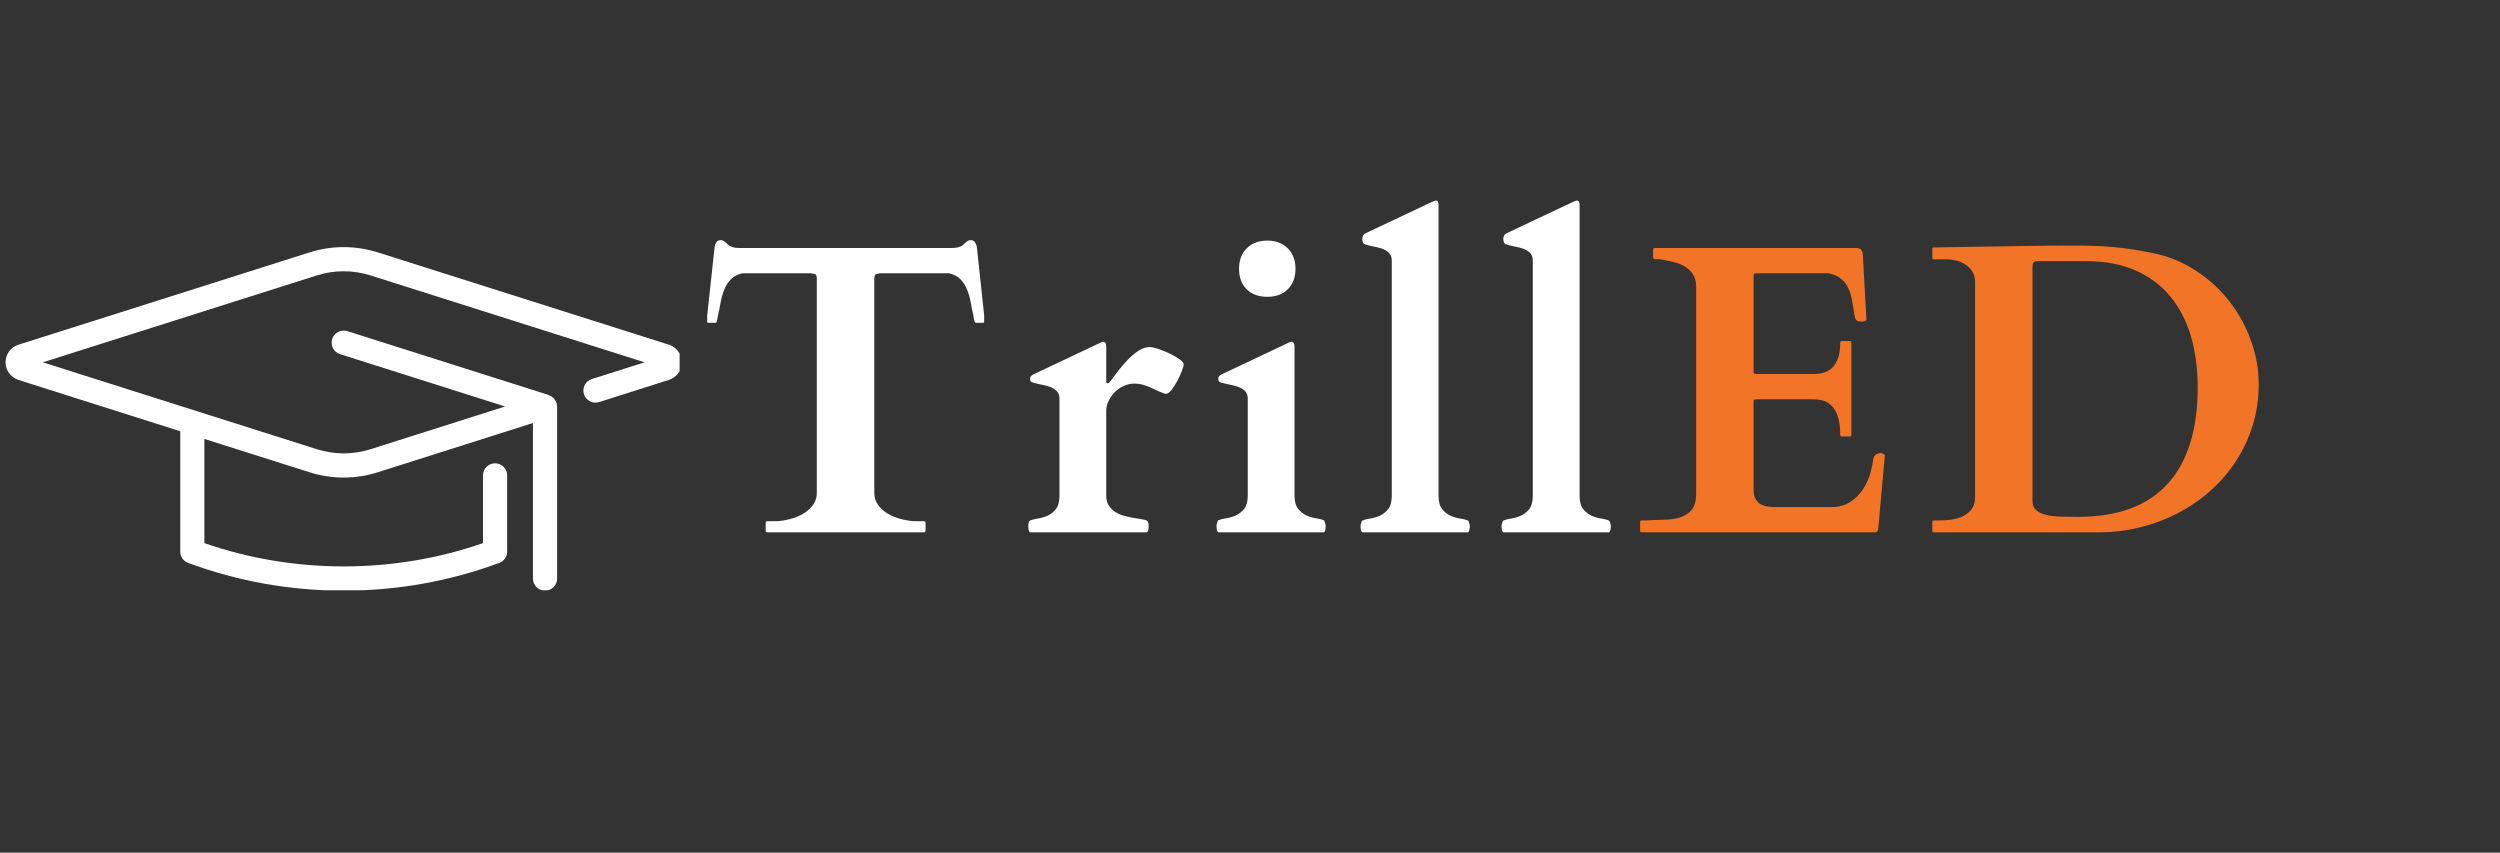
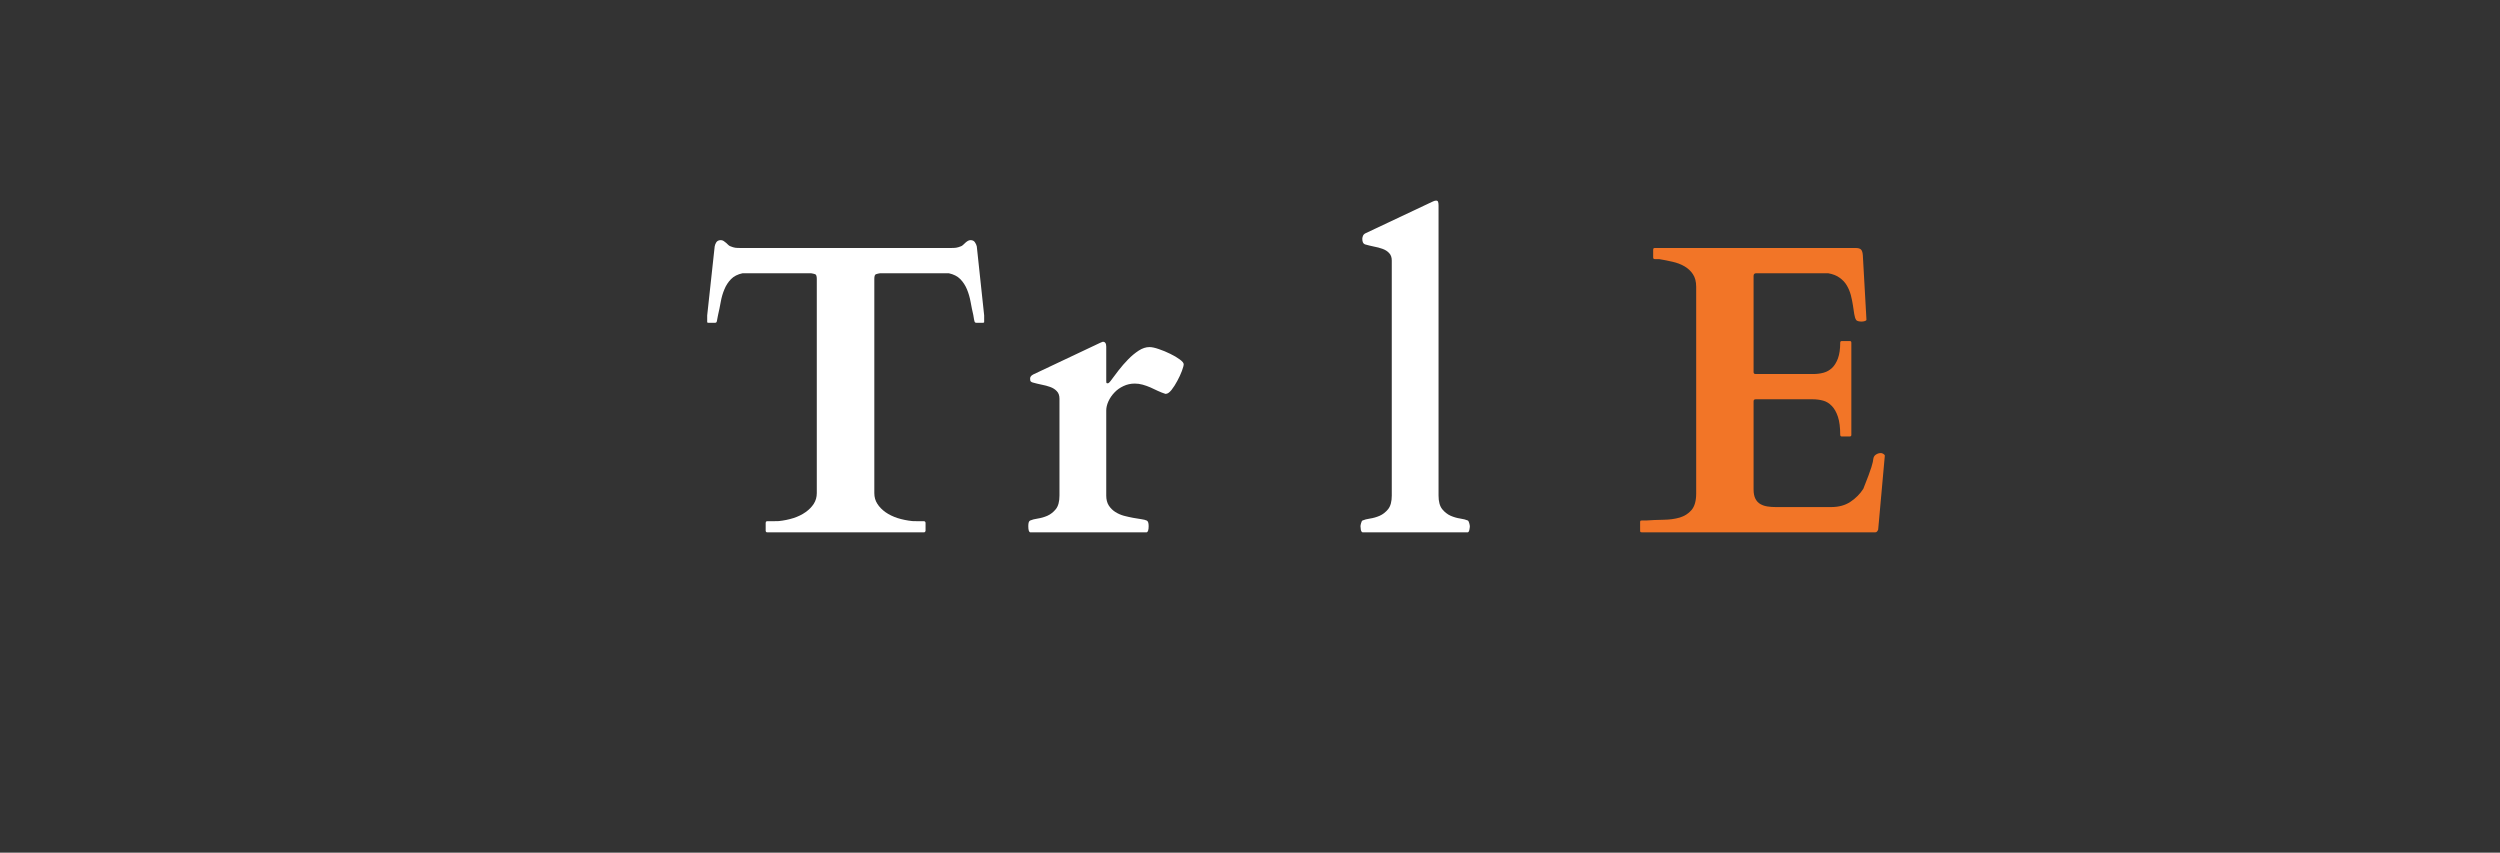
<svg xmlns="http://www.w3.org/2000/svg" width="431" zoomAndPan="magnify" viewBox="0 0 323.25 110.25" height="147" preserveAspectRatio="xMidYMid meet" version="1.0">
  <rect x="0" y="0" width="323.25" height="110.25" fill="#333333" stroke="none" />
  <defs>
    <g />
    <clipPath id="3bb3a0cb86">
-       <path d="M 0.719 31.629 L 87.875 31.629 L 87.875 76.324 L 0.719 76.324 Z M 0.719 31.629 " clip-rule="nonzero" />
-     </clipPath>
+       </clipPath>
  </defs>
  <g clip-path="url(#3bb3a0cb86)">
    <path fill="#ffffff" d="M 86.504 44.574 L 48.859 32.637 C 45.965 31.723 42.91 31.723 40.02 32.637 L 2.328 44.59 C 1.352 44.93 0.719 45.816 0.719 46.848 C 0.719 47.879 1.352 48.762 2.371 49.121 L 23.305 55.762 L 23.305 71.316 C 23.305 71.969 23.711 72.555 24.32 72.781 C 30.742 75.164 37.508 76.371 44.438 76.371 C 51.367 76.371 58.133 75.16 64.555 72.781 C 65.168 72.559 65.574 71.969 65.574 71.316 L 65.574 61.465 C 65.574 60.605 64.871 59.906 64.012 59.906 C 63.148 59.906 62.449 60.605 62.449 61.465 L 62.449 70.223 C 50.918 74.242 37.957 74.242 26.426 70.223 L 26.426 56.754 L 40.02 61.062 C 41.465 61.52 42.953 61.75 44.438 61.75 C 45.926 61.75 47.414 61.523 48.859 61.062 L 68.91 54.695 L 68.91 74.812 C 68.91 75.676 69.609 76.375 70.473 76.375 C 71.332 76.375 72.035 75.676 72.035 74.812 L 72.035 52.562 C 72.035 52.527 72.004 52.5 72.004 52.465 C 71.992 52.34 72.004 52.215 71.961 52.09 C 71.918 51.953 71.836 51.844 71.762 51.73 C 71.738 51.691 71.723 51.652 71.695 51.613 C 71.52 51.387 71.285 51.23 71.02 51.125 C 70.988 51.113 70.977 51.082 70.941 51.07 L 44.91 42.816 C 44.094 42.562 43.211 43.012 42.953 43.832 C 42.691 44.656 43.145 45.535 43.969 45.793 L 65.309 52.559 L 47.918 58.082 C 45.641 58.801 43.234 58.801 40.965 58.082 L 5.535 46.848 L 40.961 35.613 C 43.234 34.895 45.641 34.895 47.914 35.613 L 83.34 46.848 L 76.52 49.012 C 75.699 49.273 75.242 50.148 75.504 50.973 C 75.766 51.793 76.641 52.25 77.469 51.988 L 86.547 49.102 C 87.523 48.762 88.156 47.875 88.156 46.844 C 88.156 45.816 87.523 44.93 86.504 44.57 Z M 86.504 44.574 " fill-opacity="1" fill-rule="nonzero" />
  </g>
  <g fill="#ffffff" fill-opacity="1">
    <g transform="translate(89.768, 68.83)">
      <g>
        <path d="M 15.844 -32.766 C 15.844 -33.129 15.77 -33.332 15.625 -33.375 C 15.477 -33.426 15.301 -33.469 15.094 -33.5 L 6.25 -33.5 C 5.613 -33.363 5.113 -33.109 4.75 -32.734 C 4.383 -32.359 4.098 -31.914 3.891 -31.406 C 3.68 -30.906 3.523 -30.363 3.422 -29.781 C 3.316 -29.195 3.203 -28.641 3.078 -28.109 C 3.047 -27.953 3.008 -27.766 2.969 -27.547 C 2.938 -27.328 2.906 -27.203 2.875 -27.172 C 2.832 -27.117 2.77 -27.094 2.688 -27.094 L 1.828 -27.094 C 1.723 -27.094 1.672 -27.125 1.672 -27.188 L 1.672 -28.047 L 2.641 -36.969 C 2.672 -37.156 2.742 -37.336 2.859 -37.516 C 2.984 -37.691 3.176 -37.781 3.438 -37.781 C 3.562 -37.781 3.68 -37.742 3.797 -37.672 C 3.91 -37.598 4.02 -37.516 4.125 -37.422 C 4.227 -37.328 4.328 -37.234 4.422 -37.141 C 4.516 -37.055 4.613 -37 4.719 -36.969 C 4.926 -36.883 5.117 -36.828 5.297 -36.797 C 5.484 -36.773 5.691 -36.766 5.922 -36.766 L 33.234 -36.766 C 33.461 -36.766 33.664 -36.773 33.844 -36.797 C 34.031 -36.828 34.227 -36.883 34.438 -36.969 C 34.539 -37 34.641 -37.055 34.734 -37.141 C 34.828 -37.234 34.926 -37.328 35.031 -37.422 C 35.133 -37.516 35.242 -37.598 35.359 -37.672 C 35.473 -37.742 35.594 -37.781 35.719 -37.781 C 35.977 -37.781 36.164 -37.691 36.281 -37.516 C 36.406 -37.336 36.488 -37.156 36.531 -36.969 L 37.484 -28.047 L 37.484 -27.188 C 37.484 -27.125 37.43 -27.094 37.328 -27.094 L 36.469 -27.094 C 36.383 -27.094 36.32 -27.117 36.281 -27.172 C 36.25 -27.203 36.211 -27.328 36.172 -27.547 C 36.141 -27.766 36.109 -27.953 36.078 -28.109 C 35.953 -28.641 35.836 -29.195 35.734 -29.781 C 35.629 -30.363 35.473 -30.906 35.266 -31.406 C 35.055 -31.914 34.77 -32.359 34.406 -32.734 C 34.039 -33.109 33.539 -33.363 32.906 -33.5 L 24.031 -33.5 C 23.82 -33.469 23.645 -33.426 23.5 -33.375 C 23.352 -33.332 23.281 -33.129 23.281 -32.766 L 23.281 -5.078 C 23.281 -4.555 23.41 -4.094 23.672 -3.688 C 23.93 -3.281 24.281 -2.922 24.719 -2.609 C 25.164 -2.297 25.688 -2.039 26.281 -1.844 C 26.883 -1.656 27.523 -1.523 28.203 -1.453 C 28.398 -1.441 28.645 -1.438 28.938 -1.438 C 29.227 -1.438 29.477 -1.438 29.688 -1.438 C 29.781 -1.438 29.836 -1.41 29.859 -1.359 C 29.891 -1.305 29.906 -1.258 29.906 -1.219 L 29.906 -0.203 C 29.906 -0.172 29.891 -0.129 29.859 -0.078 C 29.836 -0.023 29.781 0 29.688 0 L 9.438 0 C 9.352 0 9.297 -0.023 9.266 -0.078 C 9.242 -0.129 9.234 -0.172 9.234 -0.203 L 9.234 -1.219 C 9.234 -1.258 9.242 -1.305 9.266 -1.359 C 9.297 -1.41 9.352 -1.438 9.438 -1.438 C 9.625 -1.438 9.867 -1.438 10.172 -1.438 C 10.484 -1.438 10.734 -1.441 10.922 -1.453 C 11.598 -1.523 12.234 -1.656 12.828 -1.844 C 13.43 -2.039 13.953 -2.297 14.391 -2.609 C 14.836 -2.922 15.191 -3.281 15.453 -3.688 C 15.711 -4.094 15.844 -4.555 15.844 -5.078 Z M 15.844 -32.766 " />
      </g>
    </g>
  </g>
  <g fill="#ffffff" fill-opacity="1">
    <g transform="translate(131.599, 68.83)">
      <g>
        <path d="M 10.609 -24.484 C 10.68 -24.516 10.754 -24.547 10.828 -24.578 C 10.91 -24.617 10.969 -24.641 11 -24.641 C 11.289 -24.641 11.438 -24.43 11.438 -24.016 L 11.438 -19.578 C 11.438 -19.523 11.441 -19.457 11.453 -19.375 C 11.461 -19.301 11.508 -19.266 11.594 -19.266 C 11.688 -19.266 11.758 -19.297 11.812 -19.359 C 11.863 -19.422 11.914 -19.477 11.969 -19.531 C 12.281 -19.945 12.629 -20.41 13.016 -20.922 C 13.41 -21.43 13.828 -21.91 14.266 -22.359 C 14.711 -22.816 15.172 -23.195 15.641 -23.5 C 16.109 -23.801 16.57 -23.953 17.031 -23.953 C 17.344 -23.953 17.75 -23.863 18.25 -23.688 C 18.75 -23.52 19.238 -23.316 19.719 -23.078 C 20.195 -22.848 20.602 -22.609 20.938 -22.359 C 21.281 -22.109 21.453 -21.898 21.453 -21.734 C 21.453 -21.578 21.375 -21.285 21.219 -20.859 C 21.062 -20.441 20.863 -20.016 20.625 -19.578 C 20.395 -19.141 20.145 -18.75 19.875 -18.406 C 19.602 -18.07 19.359 -17.906 19.141 -17.906 L 19.078 -17.906 C 18.766 -18.008 18.445 -18.133 18.125 -18.281 C 17.812 -18.438 17.488 -18.586 17.156 -18.734 C 16.82 -18.879 16.484 -19 16.141 -19.094 C 15.805 -19.188 15.469 -19.234 15.125 -19.234 C 14.602 -19.234 14.113 -19.125 13.656 -18.906 C 13.207 -18.695 12.82 -18.422 12.5 -18.078 C 12.176 -17.742 11.914 -17.363 11.719 -16.938 C 11.531 -16.52 11.438 -16.125 11.438 -15.75 L 11.438 -4.75 C 11.438 -4.238 11.547 -3.812 11.766 -3.469 C 11.984 -3.133 12.258 -2.859 12.594 -2.641 C 12.938 -2.422 13.312 -2.254 13.719 -2.141 C 14.133 -2.035 14.531 -1.945 14.906 -1.875 C 15.289 -1.801 15.641 -1.742 15.953 -1.703 C 16.266 -1.66 16.5 -1.602 16.656 -1.531 C 16.832 -1.469 16.922 -1.227 16.922 -0.812 C 16.922 -0.301 16.832 -0.031 16.656 0 L 1.609 0 C 1.441 -0.031 1.359 -0.301 1.359 -0.812 C 1.359 -1.227 1.441 -1.469 1.609 -1.531 C 1.836 -1.633 2.16 -1.719 2.578 -1.781 C 2.992 -1.844 3.41 -1.961 3.828 -2.141 C 4.242 -2.328 4.609 -2.613 4.922 -3 C 5.234 -3.395 5.391 -3.977 5.391 -4.75 L 5.391 -17.281 C 5.391 -17.695 5.273 -18.02 5.047 -18.25 C 4.828 -18.488 4.539 -18.672 4.188 -18.797 C 3.844 -18.922 3.473 -19.02 3.078 -19.094 C 2.68 -19.176 2.297 -19.27 1.922 -19.375 C 1.816 -19.406 1.734 -19.453 1.672 -19.516 C 1.617 -19.578 1.594 -19.703 1.594 -19.891 C 1.594 -19.973 1.617 -20.055 1.672 -20.141 C 1.723 -20.234 1.828 -20.32 1.984 -20.406 Z M 10.609 -24.484 " />
      </g>
    </g>
  </g>
  <g fill="#ffffff" fill-opacity="1">
    <g transform="translate(155.726, 68.83)">
      <g>
-         <path d="M 1.828 0 C 1.723 -0.031 1.648 -0.145 1.609 -0.344 C 1.578 -0.551 1.562 -0.707 1.562 -0.812 C 1.562 -0.895 1.586 -1.031 1.641 -1.219 C 1.691 -1.414 1.754 -1.531 1.828 -1.562 C 2.047 -1.664 2.363 -1.75 2.781 -1.812 C 3.207 -1.875 3.629 -1.992 4.047 -2.172 C 4.461 -2.359 4.828 -2.645 5.141 -3.031 C 5.453 -3.426 5.609 -4.004 5.609 -4.766 L 5.609 -17.281 C 5.609 -17.695 5.492 -18.02 5.266 -18.25 C 5.035 -18.488 4.75 -18.672 4.406 -18.797 C 4.062 -18.922 3.688 -19.02 3.281 -19.094 C 2.883 -19.176 2.504 -19.27 2.141 -19.375 C 2.035 -19.406 1.953 -19.453 1.891 -19.516 C 1.828 -19.578 1.797 -19.703 1.797 -19.891 C 1.797 -19.973 1.82 -20.055 1.875 -20.141 C 1.926 -20.234 2.031 -20.32 2.188 -20.406 L 10.812 -24.484 C 10.883 -24.516 10.957 -24.547 11.031 -24.578 C 11.113 -24.617 11.172 -24.641 11.203 -24.641 C 11.504 -24.641 11.656 -24.43 11.656 -24.016 L 11.656 -4.766 C 11.656 -4.004 11.812 -3.426 12.125 -3.031 C 12.438 -2.645 12.801 -2.359 13.219 -2.172 C 13.633 -1.992 14.051 -1.875 14.469 -1.812 C 14.883 -1.75 15.207 -1.664 15.438 -1.562 C 15.5 -1.531 15.555 -1.414 15.609 -1.219 C 15.66 -1.031 15.688 -0.895 15.688 -0.812 C 15.688 -0.707 15.672 -0.551 15.641 -0.344 C 15.609 -0.145 15.539 -0.031 15.438 0 Z M 4.484 -34.078 C 4.484 -35.18 4.812 -36.062 5.469 -36.719 C 6.133 -37.383 7.023 -37.719 8.141 -37.719 C 9.242 -37.719 10.125 -37.383 10.781 -36.719 C 11.445 -36.062 11.781 -35.18 11.781 -34.078 C 11.781 -32.961 11.445 -32.078 10.781 -31.422 C 10.125 -30.773 9.242 -30.453 8.141 -30.453 C 7.023 -30.453 6.133 -30.773 5.469 -31.422 C 4.812 -32.078 4.484 -32.961 4.484 -34.078 Z M 4.484 -34.078 " />
-       </g>
+         </g>
    </g>
  </g>
  <g fill="#ffffff" fill-opacity="1">
    <g transform="translate(175.395, 68.83)">
      <g>
        <path d="M 14.656 -0.781 C 14.656 -0.676 14.633 -0.523 14.594 -0.328 C 14.562 -0.141 14.492 -0.031 14.391 0 L 0.781 0 C 0.676 -0.031 0.602 -0.141 0.562 -0.328 C 0.531 -0.523 0.516 -0.676 0.516 -0.781 C 0.516 -0.863 0.539 -1 0.594 -1.188 C 0.645 -1.383 0.707 -1.5 0.781 -1.531 C 1.008 -1.633 1.332 -1.719 1.75 -1.781 C 2.164 -1.844 2.582 -1.961 3 -2.141 C 3.414 -2.328 3.781 -2.613 4.094 -3 C 4.406 -3.395 4.562 -3.977 4.562 -4.75 L 4.562 -35.141 C 4.562 -35.555 4.445 -35.879 4.219 -36.109 C 4 -36.348 3.711 -36.531 3.359 -36.656 C 3.016 -36.781 2.641 -36.879 2.234 -36.953 C 1.836 -37.035 1.457 -37.129 1.094 -37.234 C 0.863 -37.316 0.75 -37.555 0.75 -37.953 C 0.75 -38.047 0.773 -38.164 0.828 -38.312 C 0.879 -38.457 0.984 -38.57 1.141 -38.656 L 9.781 -42.734 C 9.844 -42.766 9.914 -42.797 10 -42.828 C 10.094 -42.867 10.191 -42.891 10.297 -42.891 C 10.43 -42.891 10.516 -42.836 10.547 -42.734 C 10.586 -42.641 10.609 -42.484 10.609 -42.266 L 10.609 -4.75 C 10.609 -3.977 10.766 -3.395 11.078 -3 C 11.391 -2.613 11.754 -2.328 12.172 -2.141 C 12.586 -1.961 13.004 -1.844 13.422 -1.781 C 13.836 -1.719 14.16 -1.633 14.391 -1.531 C 14.461 -1.5 14.523 -1.383 14.578 -1.188 C 14.629 -1 14.656 -0.863 14.656 -0.781 Z M 14.656 -0.781 " />
      </g>
    </g>
  </g>
  <g fill="#ffffff" fill-opacity="1">
    <g transform="translate(193.63, 68.83)">
      <g>
-         <path d="M 14.656 -0.781 C 14.656 -0.676 14.633 -0.523 14.594 -0.328 C 14.562 -0.141 14.492 -0.031 14.391 0 L 0.781 0 C 0.676 -0.031 0.602 -0.141 0.562 -0.328 C 0.531 -0.523 0.516 -0.676 0.516 -0.781 C 0.516 -0.863 0.539 -1 0.594 -1.188 C 0.645 -1.383 0.707 -1.5 0.781 -1.531 C 1.008 -1.633 1.332 -1.719 1.75 -1.781 C 2.164 -1.844 2.582 -1.961 3 -2.141 C 3.414 -2.328 3.781 -2.613 4.094 -3 C 4.406 -3.395 4.562 -3.977 4.562 -4.75 L 4.562 -35.141 C 4.562 -35.555 4.445 -35.879 4.219 -36.109 C 4 -36.348 3.711 -36.531 3.359 -36.656 C 3.016 -36.781 2.641 -36.879 2.234 -36.953 C 1.836 -37.035 1.457 -37.129 1.094 -37.234 C 0.863 -37.316 0.75 -37.555 0.75 -37.953 C 0.75 -38.047 0.773 -38.164 0.828 -38.312 C 0.879 -38.457 0.984 -38.57 1.141 -38.656 L 9.781 -42.734 C 9.844 -42.766 9.914 -42.797 10 -42.828 C 10.094 -42.867 10.191 -42.891 10.297 -42.891 C 10.43 -42.891 10.516 -42.836 10.547 -42.734 C 10.586 -42.641 10.609 -42.484 10.609 -42.266 L 10.609 -4.75 C 10.609 -3.977 10.766 -3.395 11.078 -3 C 11.391 -2.613 11.754 -2.328 12.172 -2.141 C 12.586 -1.961 13.004 -1.844 13.422 -1.781 C 13.836 -1.719 14.16 -1.633 14.391 -1.531 C 14.461 -1.5 14.523 -1.383 14.578 -1.188 C 14.629 -1 14.656 -0.863 14.656 -0.781 Z M 14.656 -0.781 " />
-       </g>
+         </g>
    </g>
  </g>
  <g fill="#f27527" fill-opacity="1">
    <g transform="translate(211.879, 68.83)">
      <g>
-         <path d="M 0.188 -1.328 C 0.188 -1.348 0.191 -1.383 0.203 -1.438 C 0.223 -1.5 0.285 -1.531 0.391 -1.531 L 0.969 -1.531 C 1.695 -1.582 2.441 -1.613 3.203 -1.625 C 3.973 -1.633 4.672 -1.727 5.297 -1.906 C 5.922 -2.094 6.43 -2.414 6.828 -2.875 C 7.234 -3.344 7.438 -4.062 7.438 -5.031 L 7.438 -31.734 C 7.438 -32.41 7.297 -32.957 7.016 -33.375 C 6.734 -33.801 6.363 -34.145 5.906 -34.406 C 5.457 -34.664 4.945 -34.859 4.375 -34.984 C 3.801 -35.117 3.223 -35.234 2.641 -35.328 L 2.078 -35.328 C 1.992 -35.328 1.938 -35.352 1.906 -35.406 C 1.883 -35.457 1.875 -35.5 1.875 -35.531 L 1.875 -36.547 C 1.875 -36.586 1.883 -36.633 1.906 -36.688 C 1.938 -36.738 1.992 -36.766 2.078 -36.766 L 28.047 -36.766 C 28.359 -36.766 28.582 -36.707 28.719 -36.594 C 28.863 -36.477 28.953 -36.227 28.984 -35.844 L 29.453 -27.5 C 29.453 -27.414 29.379 -27.352 29.234 -27.312 C 29.086 -27.27 28.953 -27.25 28.828 -27.25 C 28.691 -27.25 28.551 -27.266 28.406 -27.297 C 28.27 -27.328 28.176 -27.379 28.125 -27.453 C 28.008 -27.629 27.926 -27.883 27.875 -28.219 C 27.82 -28.562 27.766 -28.941 27.703 -29.359 C 27.641 -29.773 27.551 -30.207 27.438 -30.656 C 27.32 -31.102 27.148 -31.52 26.922 -31.906 C 26.703 -32.289 26.395 -32.625 26 -32.906 C 25.613 -33.195 25.113 -33.395 24.5 -33.5 L 15.203 -33.5 C 14.973 -33.5 14.859 -33.383 14.859 -33.156 L 14.859 -20.719 C 14.859 -20.551 14.945 -20.469 15.125 -20.469 L 22.578 -20.469 C 23.016 -20.469 23.441 -20.52 23.859 -20.625 C 24.285 -20.738 24.66 -20.941 24.984 -21.234 C 25.305 -21.535 25.566 -21.953 25.766 -22.484 C 25.961 -23.016 26.062 -23.695 26.062 -24.531 C 26.062 -24.664 26.133 -24.734 26.281 -24.734 L 27.297 -24.734 C 27.43 -24.734 27.5 -24.664 27.5 -24.531 L 27.5 -12.594 C 27.5 -12.508 27.473 -12.453 27.422 -12.422 C 27.367 -12.398 27.328 -12.391 27.297 -12.391 L 26.281 -12.391 C 26.188 -12.391 26.125 -12.414 26.094 -12.469 C 26.07 -12.52 26.062 -12.562 26.062 -12.594 C 26.062 -13.562 25.961 -14.344 25.766 -14.938 C 25.566 -15.539 25.301 -16.008 24.969 -16.344 C 24.645 -16.688 24.27 -16.914 23.844 -17.031 C 23.414 -17.145 22.969 -17.203 22.5 -17.203 L 15.125 -17.203 C 14.945 -17.203 14.859 -17.113 14.859 -16.938 L 14.859 -5.547 C 14.859 -5.047 14.938 -4.645 15.094 -4.344 C 15.25 -4.039 15.461 -3.812 15.734 -3.656 C 16.004 -3.5 16.312 -3.395 16.656 -3.344 C 17.008 -3.289 17.375 -3.266 17.75 -3.266 L 24.875 -3.266 C 25.875 -3.266 26.711 -3.492 27.391 -3.953 C 28.078 -4.41 28.629 -4.969 29.047 -5.625 C 29.461 -6.289 29.77 -6.977 29.969 -7.688 C 30.164 -8.406 30.289 -9.016 30.344 -9.516 C 30.375 -9.742 30.484 -9.922 30.672 -10.047 C 30.867 -10.18 31.086 -10.25 31.328 -10.25 C 31.422 -10.25 31.523 -10.211 31.641 -10.141 C 31.766 -10.066 31.828 -9.988 31.828 -9.906 L 30.969 -0.359 C 30.938 -0.273 30.891 -0.191 30.828 -0.109 C 30.766 -0.035 30.691 0 30.609 0 L 0.391 0 C 0.285 0 0.223 -0.031 0.203 -0.094 C 0.191 -0.156 0.188 -0.191 0.188 -0.203 Z M 0.188 -1.328 " />
+         <path d="M 0.188 -1.328 C 0.188 -1.348 0.191 -1.383 0.203 -1.438 C 0.223 -1.5 0.285 -1.531 0.391 -1.531 L 0.969 -1.531 C 1.695 -1.582 2.441 -1.613 3.203 -1.625 C 3.973 -1.633 4.672 -1.727 5.297 -1.906 C 5.922 -2.094 6.43 -2.414 6.828 -2.875 C 7.234 -3.344 7.438 -4.062 7.438 -5.031 L 7.438 -31.734 C 7.438 -32.41 7.297 -32.957 7.016 -33.375 C 6.734 -33.801 6.363 -34.145 5.906 -34.406 C 5.457 -34.664 4.945 -34.859 4.375 -34.984 C 3.801 -35.117 3.223 -35.234 2.641 -35.328 L 2.078 -35.328 C 1.992 -35.328 1.938 -35.352 1.906 -35.406 C 1.883 -35.457 1.875 -35.5 1.875 -35.531 L 1.875 -36.547 C 1.875 -36.586 1.883 -36.633 1.906 -36.688 C 1.938 -36.738 1.992 -36.766 2.078 -36.766 L 28.047 -36.766 C 28.359 -36.766 28.582 -36.707 28.719 -36.594 C 28.863 -36.477 28.953 -36.227 28.984 -35.844 L 29.453 -27.5 C 29.453 -27.414 29.379 -27.352 29.234 -27.312 C 29.086 -27.27 28.953 -27.25 28.828 -27.25 C 28.691 -27.25 28.551 -27.266 28.406 -27.297 C 28.27 -27.328 28.176 -27.379 28.125 -27.453 C 28.008 -27.629 27.926 -27.883 27.875 -28.219 C 27.82 -28.562 27.766 -28.941 27.703 -29.359 C 27.641 -29.773 27.551 -30.207 27.438 -30.656 C 27.32 -31.102 27.148 -31.52 26.922 -31.906 C 26.703 -32.289 26.395 -32.625 26 -32.906 C 25.613 -33.195 25.113 -33.395 24.5 -33.5 L 15.203 -33.5 C 14.973 -33.5 14.859 -33.383 14.859 -33.156 L 14.859 -20.719 C 14.859 -20.551 14.945 -20.469 15.125 -20.469 L 22.578 -20.469 C 23.016 -20.469 23.441 -20.52 23.859 -20.625 C 24.285 -20.738 24.66 -20.941 24.984 -21.234 C 25.305 -21.535 25.566 -21.953 25.766 -22.484 C 25.961 -23.016 26.062 -23.695 26.062 -24.531 C 26.062 -24.664 26.133 -24.734 26.281 -24.734 L 27.297 -24.734 C 27.43 -24.734 27.5 -24.664 27.5 -24.531 L 27.5 -12.594 C 27.5 -12.508 27.473 -12.453 27.422 -12.422 C 27.367 -12.398 27.328 -12.391 27.297 -12.391 L 26.281 -12.391 C 26.188 -12.391 26.125 -12.414 26.094 -12.469 C 26.07 -12.52 26.062 -12.562 26.062 -12.594 C 26.062 -13.562 25.961 -14.344 25.766 -14.938 C 25.566 -15.539 25.301 -16.008 24.969 -16.344 C 24.645 -16.688 24.27 -16.914 23.844 -17.031 C 23.414 -17.145 22.969 -17.203 22.5 -17.203 L 15.125 -17.203 C 14.945 -17.203 14.859 -17.113 14.859 -16.938 L 14.859 -5.547 C 14.859 -5.047 14.938 -4.645 15.094 -4.344 C 15.25 -4.039 15.461 -3.812 15.734 -3.656 C 16.004 -3.5 16.312 -3.395 16.656 -3.344 C 17.008 -3.289 17.375 -3.266 17.75 -3.266 L 24.875 -3.266 C 25.875 -3.266 26.711 -3.492 27.391 -3.953 C 28.078 -4.41 28.629 -4.969 29.047 -5.625 C 30.164 -8.406 30.289 -9.016 30.344 -9.516 C 30.375 -9.742 30.484 -9.922 30.672 -10.047 C 30.867 -10.18 31.086 -10.25 31.328 -10.25 C 31.422 -10.25 31.523 -10.211 31.641 -10.141 C 31.766 -10.066 31.828 -9.988 31.828 -9.906 L 30.969 -0.359 C 30.938 -0.273 30.891 -0.191 30.828 -0.109 C 30.766 -0.035 30.691 0 30.609 0 L 0.391 0 C 0.285 0 0.223 -0.031 0.203 -0.094 C 0.191 -0.156 0.188 -0.191 0.188 -0.203 Z M 0.188 -1.328 " />
      </g>
    </g>
  </g>
  <g fill="#f27527" fill-opacity="1">
    <g transform="translate(248.677, 68.83)">
      <g>
-         <path d="M 1.375 0 C 1.27 0 1.207 -0.031 1.188 -0.094 C 1.176 -0.156 1.172 -0.191 1.172 -0.203 L 1.172 -1.328 C 1.172 -1.348 1.176 -1.383 1.188 -1.438 C 1.207 -1.5 1.27 -1.531 1.375 -1.531 L 1.953 -1.531 C 2.316 -1.531 2.77 -1.551 3.312 -1.594 C 3.852 -1.645 4.375 -1.77 4.875 -1.969 C 5.375 -2.164 5.801 -2.469 6.156 -2.875 C 6.52 -3.289 6.703 -3.852 6.703 -4.562 L 6.703 -32.359 C 6.703 -32.891 6.582 -33.344 6.344 -33.719 C 6.113 -34.094 5.816 -34.395 5.453 -34.625 C 5.098 -34.863 4.703 -35.035 4.266 -35.141 C 3.836 -35.242 3.43 -35.297 3.047 -35.297 L 1.375 -35.297 C 1.27 -35.297 1.207 -35.328 1.188 -35.391 C 1.176 -35.453 1.172 -35.488 1.172 -35.5 L 1.172 -36.625 C 1.172 -36.645 1.176 -36.688 1.188 -36.75 C 1.207 -36.812 1.27 -36.844 1.375 -36.844 L 1.953 -36.844 L 12.672 -37.016 C 13.68 -37.035 14.77 -37.051 15.938 -37.062 C 17.113 -37.07 18.207 -37.078 19.219 -37.078 C 20.312 -37.078 21.289 -37.062 22.156 -37.031 C 23.031 -37.008 23.863 -36.957 24.656 -36.875 C 25.457 -36.801 26.266 -36.703 27.078 -36.578 C 27.898 -36.453 28.816 -36.285 29.828 -36.078 C 31.754 -35.68 33.547 -34.941 35.203 -33.859 C 36.867 -32.785 38.305 -31.484 39.516 -29.953 C 40.723 -28.422 41.664 -26.723 42.344 -24.859 C 43.031 -23.004 43.375 -21.102 43.375 -19.156 C 43.375 -17.281 43.113 -15.504 42.594 -13.828 C 42.07 -12.148 41.348 -10.602 40.422 -9.188 C 39.492 -7.77 38.391 -6.492 37.109 -5.359 C 35.828 -4.223 34.422 -3.258 32.891 -2.469 C 31.367 -1.676 29.742 -1.066 28.016 -0.641 C 26.297 -0.211 24.535 0 22.734 0 Z M 14.125 -4.047 C 14.125 -3.535 14.285 -3.141 14.609 -2.859 C 14.93 -2.586 15.359 -2.383 15.891 -2.25 C 16.422 -2.125 17.039 -2.051 17.75 -2.031 C 18.469 -2.008 19.219 -2 20 -2 C 25.156 -2 29.023 -3.426 31.609 -6.281 C 34.191 -9.133 35.484 -13.289 35.484 -18.75 C 35.484 -21.145 35.191 -23.344 34.609 -25.344 C 34.023 -27.344 33.133 -29.062 31.938 -30.5 C 30.75 -31.945 29.254 -33.066 27.453 -33.859 C 25.66 -34.66 23.539 -35.062 21.094 -35.062 L 14.781 -35.062 C 14.52 -35.062 14.344 -35.004 14.25 -34.891 C 14.164 -34.773 14.125 -34.598 14.125 -34.359 Z M 14.125 -4.047 " />
-       </g>
+         </g>
    </g>
  </g>
</svg>